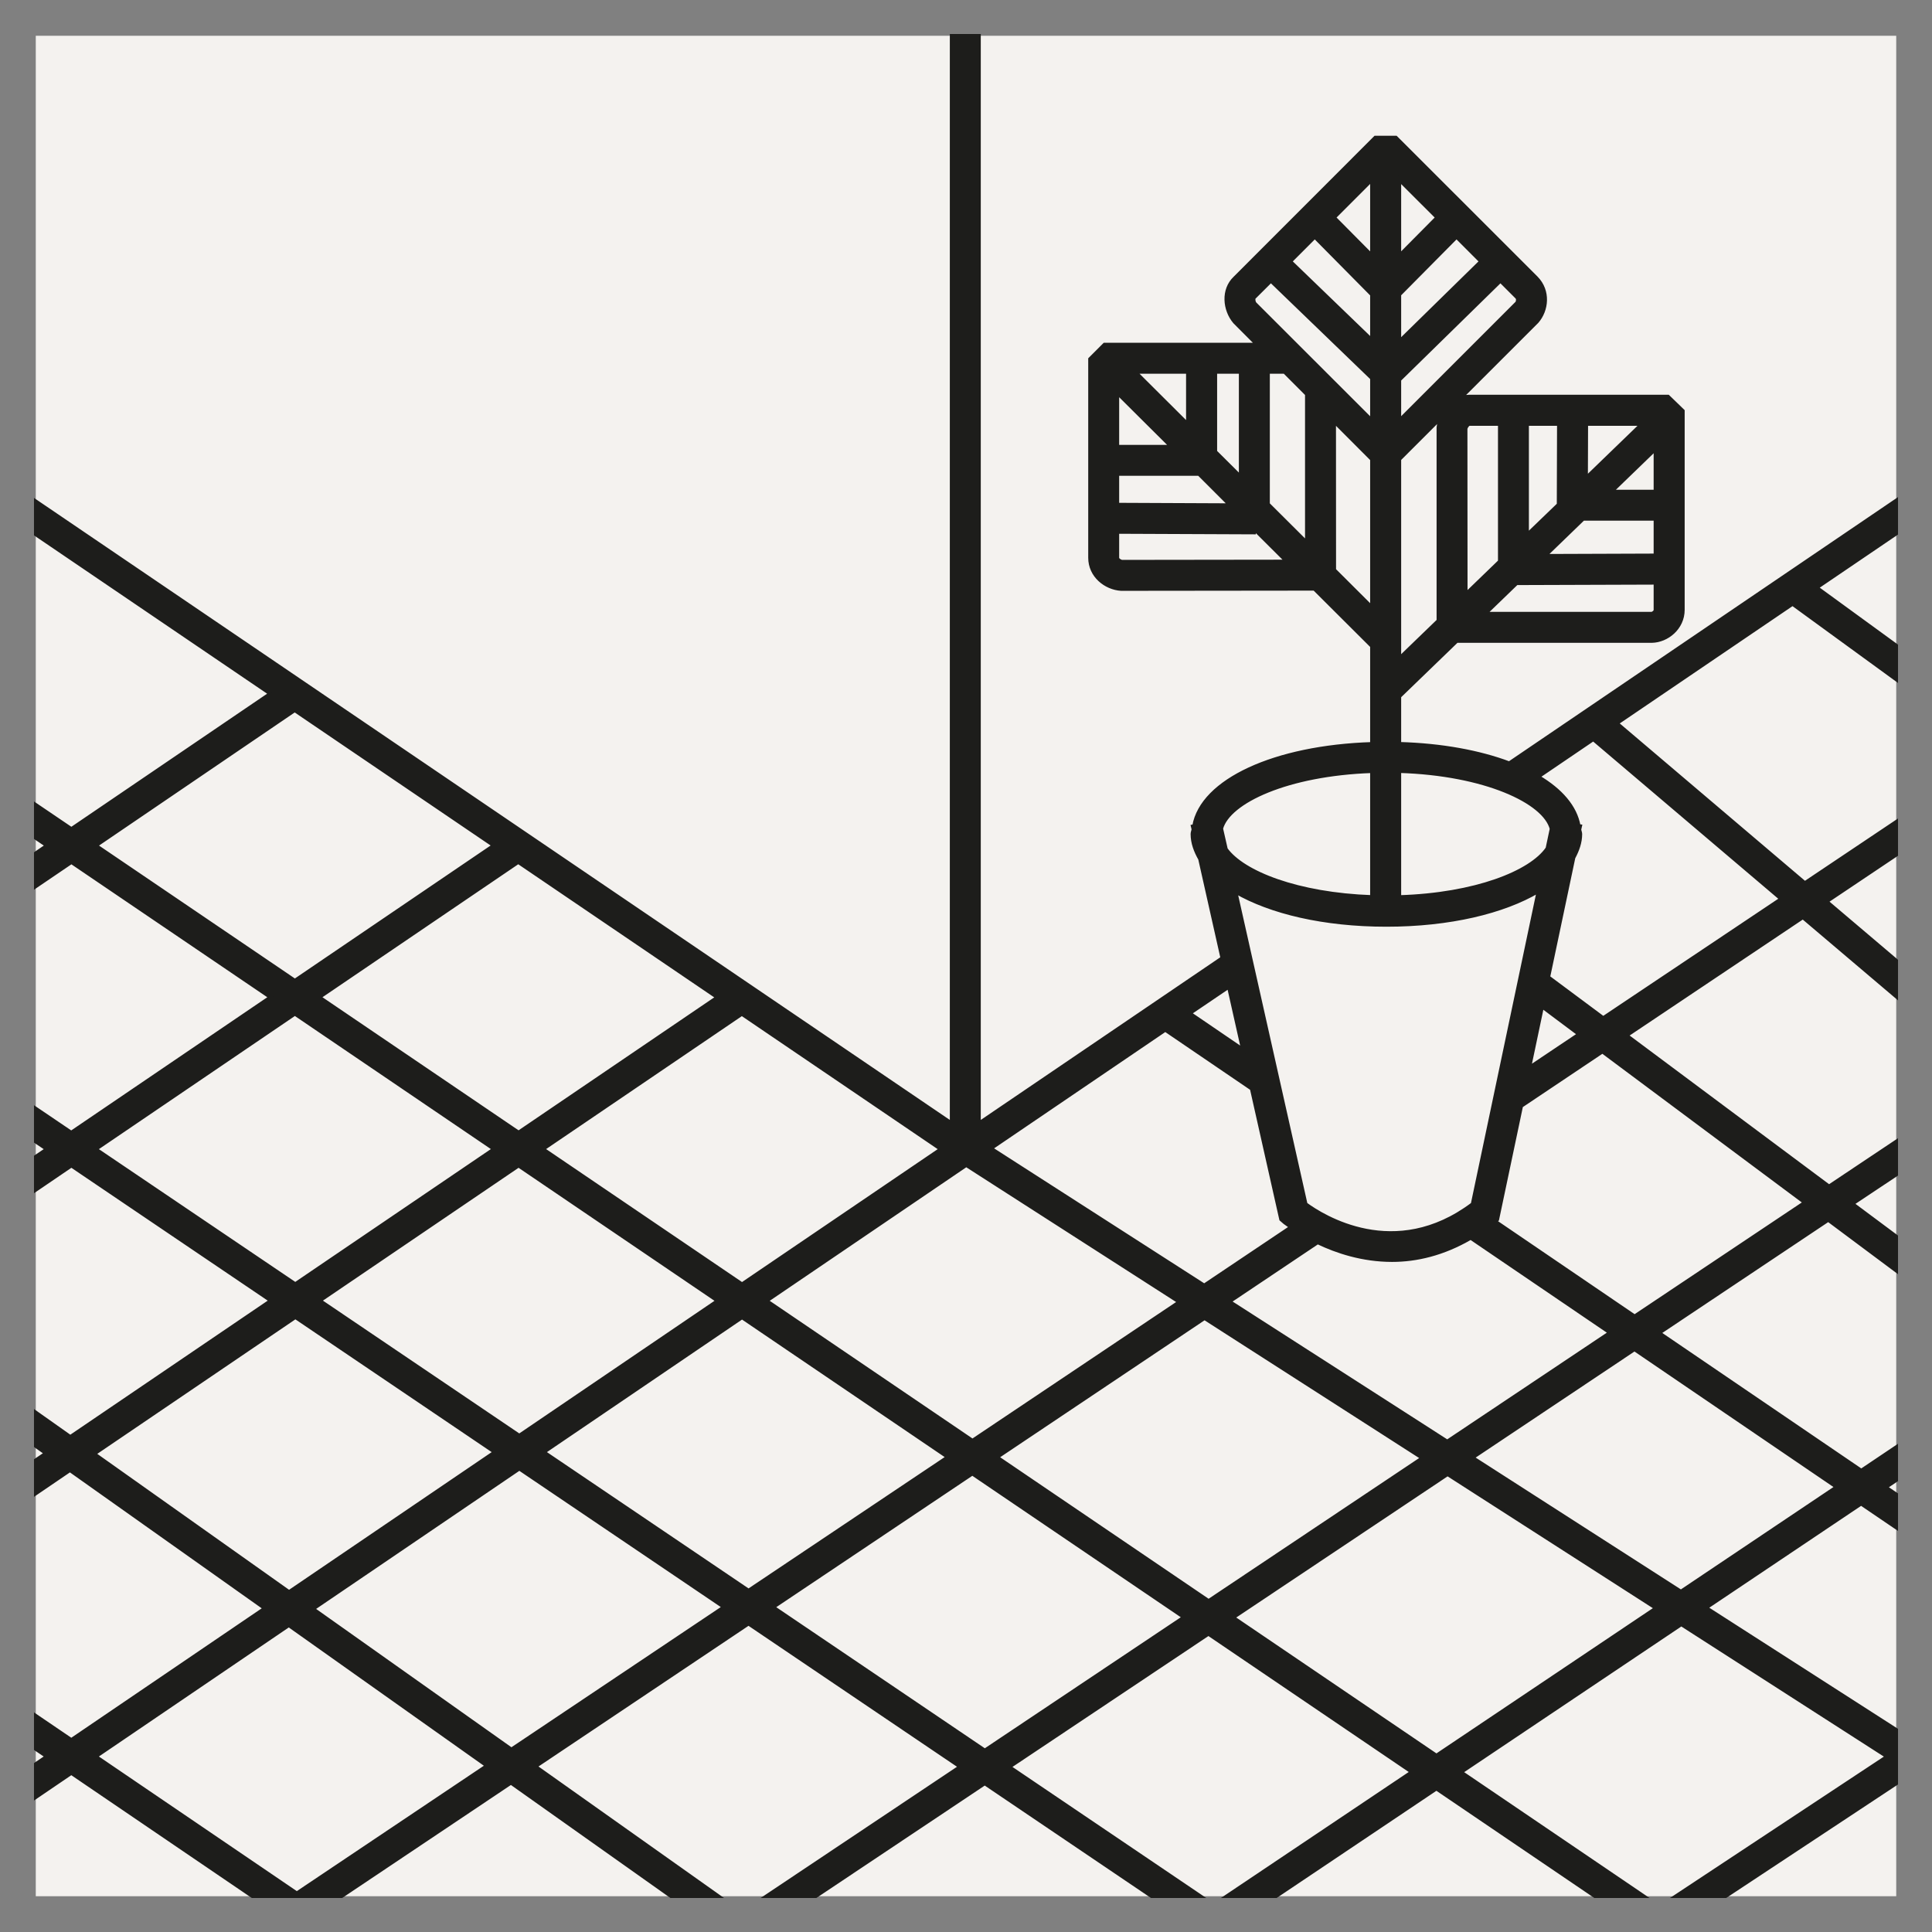
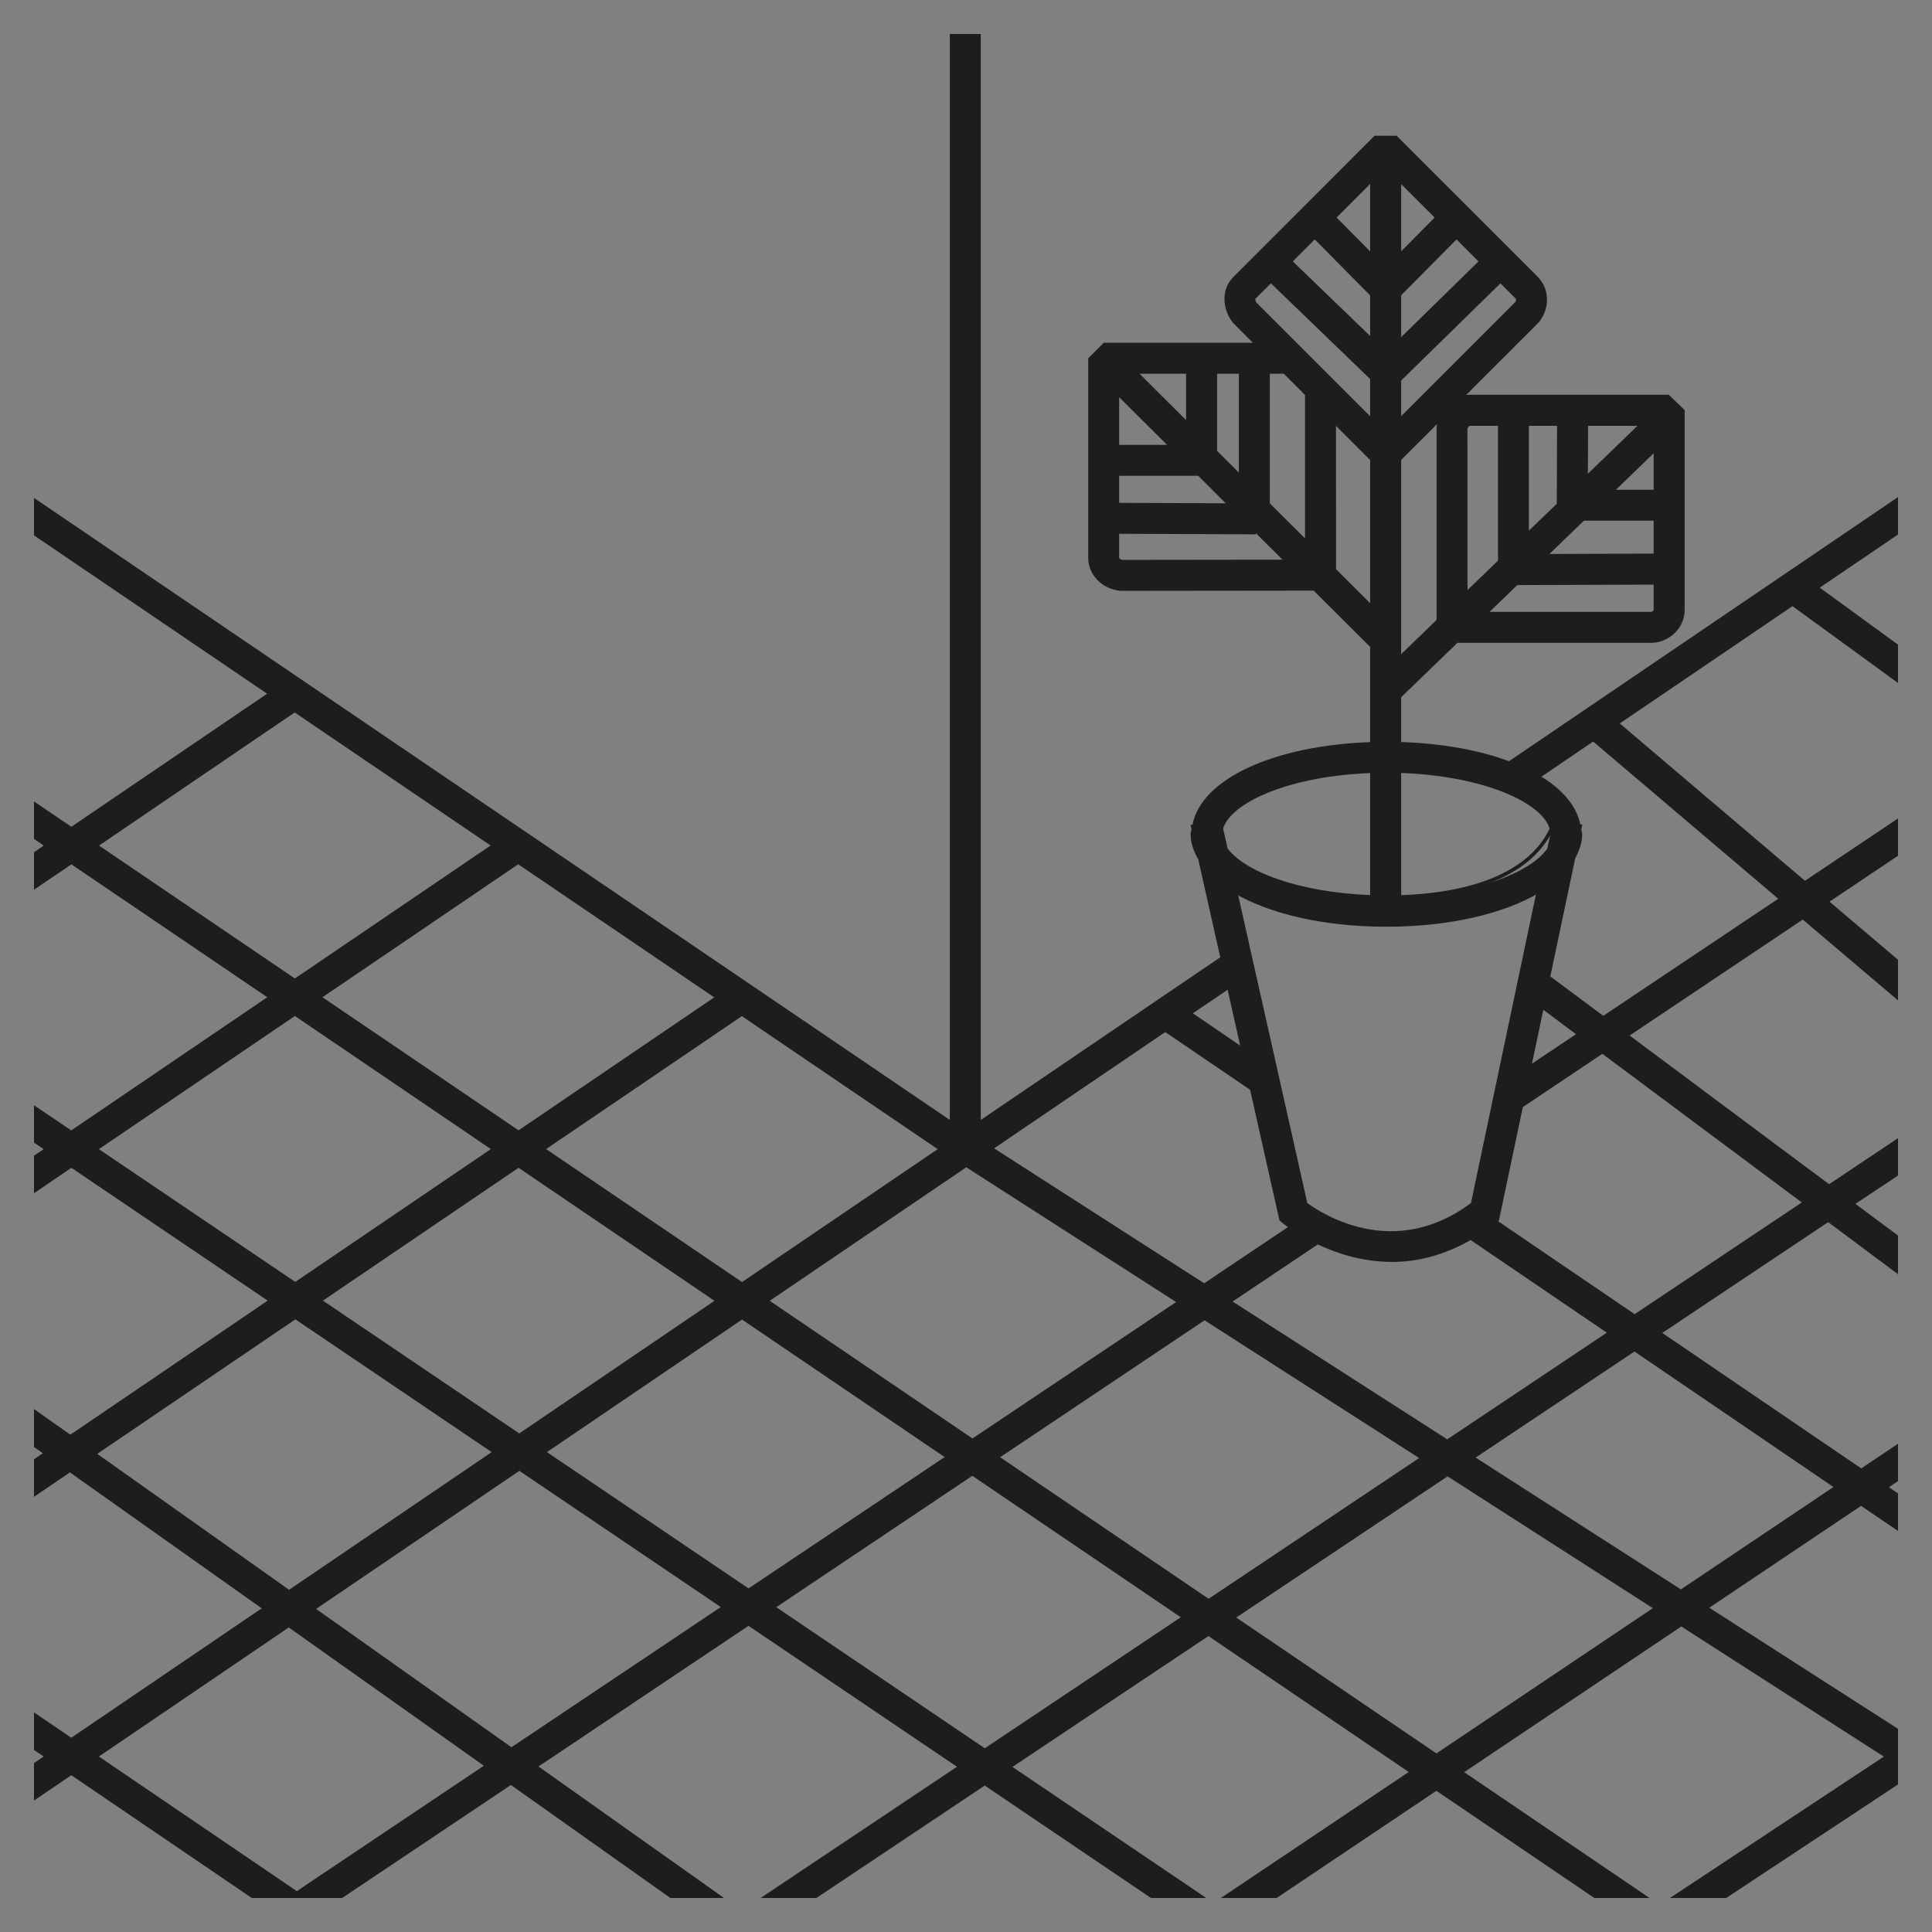
<svg xmlns="http://www.w3.org/2000/svg" width="54px" height="54px" viewBox="0 0 54 54" version="1.1">
  <rect x="0" y="0" width="54" height="54" fill="#808080" stroke="none" />
  <title>Aplicacoes-Ladrilho</title>
  <g id="Ícones" stroke="none" stroke-width="1" fill="none" fill-rule="evenodd">
    <g id="ícones-aplicações-recomendadas" transform="translate(-171, -273)">
      <g id="Aplicacoes-Ladrilho" transform="translate(172, 274)">
-         <rect id="Rectangle" fill="#F4F2EF" x="0" y="0" width="52" height="52" />
        <g id="Group-5">
          <path d="M7.072,44.427 L12.612,48.354 L7.296,51.918 L1.675,48.095 L7.072,44.427 Z M1.631,39.635 L7.256,35.816 L12.832,39.587 L7.079,43.496 L1.631,39.635 Z M1.675,31.119 L7.242,27.337 L12.809,31.117 L7.253,34.89 L1.675,31.119 Z M1.679,22.634 L7.237,18.853 L12.802,22.632 L7.242,26.409 L1.679,22.634 Z M19.052,26.877 L13.494,30.653 L7.924,26.873 L13.485,23.096 L19.052,26.877 Z M25.298,31.119 L19.74,34.894 L14.175,31.117 L19.735,27.341 L25.298,31.119 Z M26.007,31.566 L31.964,35.391 L26.181,39.266 L20.425,35.358 L26.007,31.566 Z M31.57,27.786 L33.985,29.43 L34.806,33.081 L34.904,33.166 C34.91,33.168 34.979,33.224 35.088,33.298 L32.658,34.928 L26.695,31.098 L31.57,27.786 Z M33.345,26.582 L33.739,28.336 L32.252,27.322 L33.345,26.582 Z M33.135,22.159 C33.34,21.404 34.988,20.637 37.346,20.556 L37.346,24.07 C35.268,23.997 33.741,23.394 33.266,22.735 L33.135,22.159 Z M37.75,24.852 C39.521,24.852 41.023,24.486 42,23.908 L40.159,32.655 C37.986,34.287 35.961,32.997 35.495,32.655 L33.535,23.928 C34.512,24.494 35.999,24.852 37.75,24.852 L37.75,24.852 Z M36.293,14.93 L36.291,10.781 L37.346,11.838 L37.346,15.98 L36.293,14.93 Z M34.073,7.485 C34.035,7.436 34.03,7.345 34.05,7.319 L34.522,6.849 L37.346,9.573 L37.346,10.755 L34.073,7.485 Z M35.526,14.169 L34.442,13.09 L34.442,9.396 L34.904,9.396 L35.526,10.019 L35.526,14.169 Z M30.36,14.699 C30.322,14.695 30.231,14.65 30.231,14.59 L30.231,13.869 L34.052,13.885 L34.054,13.784 L34.967,14.693 L30.36,14.699 Z M30.231,12.249 L32.512,12.249 L33.381,13.118 L30.231,13.104 L30.231,12.249 Z M30.231,9.982 L31.741,11.484 L30.231,11.484 L30.231,9.982 Z M32.201,9.396 L32.201,10.861 L30.73,9.396 L32.201,9.396 Z M32.969,9.396 L33.677,9.396 L33.677,12.329 L32.969,11.625 L32.969,9.396 Z M35.748,5.621 L37.346,7.236 L37.346,8.509 L35.063,6.307 L35.748,5.621 Z M37.346,4.02 L37.346,6.148 L36.287,5.08 L37.346,4.02 Z M38.113,20.554 C40.503,20.628 42.173,21.409 42.366,22.166 L42.25,22.713 C41.791,23.385 40.235,24.006 38.113,24.071 L38.113,20.554 Z M43.533,19.664 L48.786,24.125 L43.811,27.454 L42.276,26.312 L42.981,22.971 C43.093,22.763 43.172,22.544 43.172,22.312 C43.172,22.269 43.15,22.229 43.146,22.185 L43.167,22.09 L43.126,22.083 C43.033,21.557 42.631,21.088 41.991,20.711 L43.533,19.664 Z M41.745,28.84 L42.104,27.136 L43.136,27.908 L41.745,28.84 Z M49.448,32.611 L44.688,35.792 L40.787,33.136 L40.85,33.086 L41.519,29.913 L43.788,28.393 L49.448,32.611 Z M50.335,40.563 L45.982,43.484 L40.154,39.741 L44.684,36.715 L50.335,40.563 Z M39.149,48.068 L33.464,44.21 L39.46,40.205 L45.289,43.948 L39.149,48.068 Z M33.361,35.379 L35.829,33.725 C36.359,33.979 37.079,34.221 37.91,34.221 C38.589,34.221 39.337,34.049 40.106,33.6 L44.001,36.249 L39.451,39.29 L33.361,35.379 Z M26.865,39.73 L32.667,35.843 L38.757,39.752 L32.781,43.746 L26.865,39.73 Z M26.526,47.925 L20.607,43.921 L26.177,40.189 L32.093,44.203 L26.526,47.925 Z M14.198,39.587 L19.74,35.822 L25.493,39.726 L19.922,43.457 L14.198,39.587 Z M13.514,39.125 L7.937,35.353 L13.494,31.58 L19.059,35.358 L13.514,39.125 Z M13.294,47.897 L7.748,43.969 L13.516,40.05 L19.236,43.918 L13.294,47.897 Z M38.113,11.835 L39.277,10.672 C39.241,10.76 39.212,10.853 39.203,10.948 L39.203,16.349 L38.113,17.402 L38.113,11.835 Z M38.113,9.615 L40.938,6.849 L41.396,7.307 C41.447,7.357 41.411,7.453 41.401,7.465 L38.113,10.753 L38.113,9.615 Z M38.113,7.233 L39.71,5.621 L40.395,6.307 L38.113,8.543 L38.113,7.233 Z M38.113,4.025 L39.17,5.08 L38.113,6.146 L38.113,4.025 Z M40.063,10.851 L40.919,10.851 L40.919,14.691 L39.968,15.61 L39.965,10.986 C39.973,10.929 40.03,10.859 40.063,10.851 L40.063,10.851 Z M45.27,15.29 L45.27,16.045 C45.27,16.112 45.183,16.152 45.164,16.152 L40.51,16.152 L41.389,15.303 L45.27,15.29 Z M41.683,10.851 L42.57,10.851 L42.563,13.102 L41.683,13.95 L41.683,10.851 Z M45.27,13.503 L45.27,14.523 L42.184,14.534 L43.25,13.503 L45.27,13.503 Z M43.337,10.851 L44.892,10.851 L43.332,12.359 L43.337,10.851 Z M45.27,12.738 L44.042,12.738 L45.27,11.551 L45.27,12.738 Z M6.054,52 L8.548,52 L13.281,48.83 L17.755,52 L19.081,52 L13.963,48.373 L19.921,44.382 L25.838,48.382 L20.423,52 L21.802,52 L26.524,48.847 L31.187,52 L32.553,52 L27.209,48.386 L32.776,44.668 L38.464,48.528 L33.288,52 L34.667,52 L39.148,48.993 L43.578,52 L44.944,52 L39.835,48.532 L45.993,44.401 L51.746,48.097 L45.841,52 L47.232,52 L52,48.849 L52,47.349 L46.684,43.937 L51.018,41.029 L52,41.696 L52,40.768 L51.706,40.569 L52,40.371 L52,39.447 L51.023,40.103 L45.372,36.256 L50.1,33.098 L52,34.515 L52,33.559 L50.774,32.646 L52,31.83 L52,30.906 L50.122,32.16 L44.462,27.941 L49.391,24.64 L52,26.853 L52,25.849 L50.053,24.197 L52,22.892 L52,21.97 L49.446,23.681 L44.19,19.216 L49.102,15.881 L52,17.991 L52,17.043 L49.776,15.424 L52,13.914 L52,12.988 L41.184,20.332 C40.347,20.018 39.297,19.823 38.113,19.789 L38.113,18.466 L39.716,16.917 L39.774,16.917 L45.171,16.917 C45.59,16.91 46.037,16.557 46.037,16.045 L46.037,10.485 L45.623,10.084 L40.07,10.084 L40.056,10.084 C39.968,10.084 39.886,10.113 39.807,10.141 L41.96,7.989 C42.235,7.675 42.302,7.133 41.938,6.765 L38.015,2.844 L37.44,2.844 L33.516,6.77 C33.169,7.099 33.222,7.659 33.51,8 L34.139,8.631 L29.87,8.631 L29.466,9.035 L29.466,14.59 C29.466,15.094 29.901,15.436 30.334,15.464 L35.738,15.458 L37.346,17.061 L37.346,19.791 C34.624,19.878 32.594,20.817 32.374,22.088 L32.336,22.096 L32.355,22.178 C32.349,22.223 32.328,22.267 32.328,22.312 C32.328,22.558 32.415,22.787 32.54,23.007 L33.163,25.779 L26.363,30.397 L26.363,0 L25.598,0 L25.598,30.397 L1.8768781e-15,13.011 L1.8768781e-15,13.937 L6.555,18.389 L0.995,22.169 L1.8768781e-15,21.495 L1.8768781e-15,22.422 L0.313,22.634 L1.8768781e-15,22.848 L1.8768781e-15,23.774 L0.996,23.098 L6.56,26.873 L0.991,30.656 L1.8768781e-15,29.985 L1.8768781e-15,30.909 L0.311,31.119 L1.8768781e-15,31.329 L1.8768781e-15,32.257 L0.995,31.58 L6.572,35.353 L0.965,39.161 L1.8768781e-15,38.479 L1.8768781e-15,39.418 L0.286,39.62 L1.8768781e-15,39.814 L1.8768781e-15,40.743 L0.955,40.093 L6.403,43.954 L0.993,47.631 L1.8768781e-15,46.956 L1.8768781e-15,47.885 L0.31,48.095 L1.8768781e-15,48.305 L1.8768781e-15,49.232 L0.993,48.557 L6.054,52 Z" id="Fill-1" fill="#1D1D1B" />
-           <path d="M7.072,44.427 L12.612,48.354 L7.296,51.918 L1.675,48.095 L7.072,44.427 Z M1.631,39.635 L7.256,35.816 L12.832,39.587 L7.079,43.496 L1.631,39.635 Z M1.675,31.119 L7.242,27.337 L12.809,31.117 L7.253,34.89 L1.675,31.119 Z M1.679,22.634 L7.237,18.853 L12.802,22.632 L7.242,26.409 L1.679,22.634 Z M19.052,26.877 L13.494,30.653 L7.924,26.873 L13.485,23.096 L19.052,26.877 Z M25.298,31.119 L19.74,34.894 L14.175,31.117 L19.735,27.341 L25.298,31.119 Z M26.007,31.566 L31.964,35.391 L26.181,39.266 L20.425,35.358 L26.007,31.566 Z M31.57,27.786 L33.985,29.43 L34.806,33.081 L34.904,33.166 C34.91,33.168 34.979,33.224 35.088,33.298 L32.658,34.928 L26.695,31.098 L31.57,27.786 Z M33.345,26.582 L33.739,28.336 L32.252,27.322 L33.345,26.582 Z M33.135,22.159 C33.34,21.404 34.988,20.637 37.346,20.556 L37.346,24.07 C35.268,23.997 33.741,23.394 33.266,22.735 L33.135,22.159 Z M37.75,24.852 C39.521,24.852 41.023,24.486 42,23.908 L40.159,32.655 C37.986,34.287 35.961,32.997 35.495,32.655 L33.535,23.928 C34.512,24.494 35.999,24.852 37.75,24.852 Z M36.293,14.93 L36.291,10.781 L37.346,11.838 L37.346,15.98 L36.293,14.93 Z M34.073,7.485 C34.035,7.436 34.03,7.345 34.05,7.319 L34.522,6.849 L37.346,9.573 L37.346,10.755 L34.073,7.485 Z M35.526,14.169 L34.442,13.09 L34.442,9.396 L34.904,9.396 L35.526,10.019 L35.526,14.169 Z M30.36,14.699 C30.322,14.695 30.231,14.65 30.231,14.59 L30.231,13.869 L34.052,13.885 L34.054,13.784 L34.967,14.693 L30.36,14.699 Z M30.231,12.249 L32.512,12.249 L33.381,13.118 L30.231,13.104 L30.231,12.249 Z M30.231,9.982 L31.741,11.484 L30.231,11.484 L30.231,9.982 Z M32.201,9.396 L32.201,10.861 L30.73,9.396 L32.201,9.396 Z M32.969,9.396 L33.677,9.396 L33.677,12.329 L32.969,11.625 L32.969,9.396 Z M35.748,5.621 L37.346,7.236 L37.346,8.509 L35.063,6.307 L35.748,5.621 Z M37.346,4.02 L37.346,6.148 L36.287,5.08 L37.346,4.02 Z M38.113,20.554 C40.503,20.628 42.173,21.409 42.366,22.166 L42.25,22.713 C41.791,23.385 40.235,24.006 38.113,24.071 L38.113,20.554 Z M43.533,19.664 L48.786,24.125 L43.811,27.454 L42.276,26.312 L42.981,22.971 C43.093,22.763 43.172,22.544 43.172,22.312 C43.172,22.269 43.15,22.229 43.146,22.185 L43.167,22.09 L43.126,22.083 C43.033,21.557 42.631,21.088 41.991,20.711 L43.533,19.664 Z M41.745,28.84 L42.104,27.136 L43.136,27.908 L41.745,28.84 Z M49.448,32.611 L44.688,35.792 L40.787,33.136 L40.85,33.086 L41.519,29.913 L43.788,28.393 L49.448,32.611 Z M50.335,40.563 L45.982,43.484 L40.154,39.741 L44.684,36.715 L50.335,40.563 Z M39.149,48.068 L33.464,44.21 L39.46,40.205 L45.289,43.948 L39.149,48.068 Z M33.361,35.379 L35.829,33.725 C36.359,33.979 37.079,34.221 37.91,34.221 C38.589,34.221 39.337,34.049 40.106,33.6 L44.001,36.249 L39.451,39.29 L33.361,35.379 Z M26.865,39.73 L32.667,35.843 L38.757,39.752 L32.781,43.746 L26.865,39.73 Z M26.526,47.925 L20.607,43.921 L26.177,40.189 L32.093,44.203 L26.526,47.925 Z M14.198,39.587 L19.74,35.822 L25.493,39.726 L19.922,43.457 L14.198,39.587 Z M13.514,39.125 L7.937,35.353 L13.494,31.58 L19.059,35.358 L13.514,39.125 Z M13.294,47.897 L7.748,43.969 L13.516,40.05 L19.236,43.918 L13.294,47.897 Z M38.113,11.835 L39.277,10.672 C39.241,10.76 39.212,10.853 39.203,10.948 L39.203,16.349 L38.113,17.402 L38.113,11.835 Z M38.113,9.615 L40.938,6.849 L41.396,7.307 C41.447,7.357 41.411,7.453 41.401,7.465 L38.113,10.753 L38.113,9.615 Z M38.113,7.233 L39.71,5.621 L40.395,6.307 L38.113,8.543 L38.113,7.233 Z M38.113,4.025 L39.17,5.08 L38.113,6.146 L38.113,4.025 Z M40.063,10.851 L40.919,10.851 L40.919,14.691 L39.968,15.61 L39.965,10.986 C39.973,10.929 40.03,10.859 40.063,10.851 Z M45.27,15.29 L45.27,16.045 C45.27,16.112 45.183,16.152 45.164,16.152 L40.51,16.152 L41.389,15.303 L45.27,15.29 Z M41.683,10.851 L42.57,10.851 L42.563,13.102 L41.683,13.95 L41.683,10.851 Z M45.27,13.503 L45.27,14.523 L42.184,14.534 L43.25,13.503 L45.27,13.503 Z M43.337,10.851 L44.892,10.851 L43.332,12.359 L43.337,10.851 Z M45.27,12.738 L44.042,12.738 L45.27,11.551 L45.27,12.738 Z M6.054,52 L8.548,52 L13.281,48.83 L17.755,52 L19.081,52 L13.963,48.373 L19.921,44.382 L25.838,48.382 L20.423,52 L21.802,52 L26.524,48.847 L31.187,52 L32.553,52 L27.209,48.386 L32.776,44.668 L38.464,48.528 L33.288,52 L34.667,52 L39.148,48.993 L43.578,52 L44.944,52 L39.835,48.532 L45.993,44.401 L51.746,48.097 L45.841,52 L47.232,52 L52,48.849 L52,47.349 L46.684,43.937 L51.018,41.029 L52,41.696 L52,40.768 L51.706,40.569 L52,40.371 L52,39.447 L51.023,40.103 L45.372,36.256 L50.1,33.098 L52,34.515 L52,33.559 L50.774,32.646 L52,31.83 L52,30.906 L50.122,32.16 L44.462,27.941 L49.391,24.64 L52,26.853 L52,25.849 L50.053,24.197 L52,22.892 L52,21.97 L49.446,23.681 L44.19,19.216 L49.102,15.881 L52,17.991 L52,17.043 L49.776,15.424 L52,13.914 L52,12.988 L41.184,20.332 C40.347,20.018 39.297,19.823 38.113,19.789 L38.113,18.466 L39.716,16.917 L39.774,16.917 L45.171,16.917 C45.59,16.91 46.037,16.557 46.037,16.045 L46.037,10.485 L45.623,10.084 L40.07,10.084 L40.056,10.084 C39.968,10.084 39.886,10.113 39.807,10.141 L41.96,7.989 C42.235,7.675 42.302,7.133 41.938,6.765 L38.015,2.844 L37.44,2.844 L33.516,6.77 C33.169,7.099 33.222,7.659 33.51,8 L34.139,8.631 L29.87,8.631 L29.466,9.035 L29.466,14.59 C29.466,15.094 29.901,15.436 30.334,15.464 L35.738,15.458 L37.346,17.061 L37.346,19.791 C34.624,19.878 32.594,20.817 32.374,22.088 L32.336,22.096 L32.355,22.178 C32.349,22.223 32.328,22.267 32.328,22.312 C32.328,22.558 32.415,22.787 32.54,23.007 L33.163,25.779 L26.363,30.397 L26.363,0 L25.598,0 L25.598,30.397 L1.8768781e-15,13.011 L1.8768781e-15,13.937 L6.555,18.389 L0.995,22.169 L1.8768781e-15,21.495 L1.8768781e-15,22.422 L0.313,22.634 L1.8768781e-15,22.848 L1.8768781e-15,23.774 L0.996,23.098 L6.56,26.873 L0.991,30.656 L1.8768781e-15,29.985 L1.8768781e-15,30.909 L0.311,31.119 L1.8768781e-15,31.329 L1.8768781e-15,32.257 L0.995,31.58 L6.572,35.353 L0.965,39.161 L1.8768781e-15,38.479 L1.8768781e-15,39.418 L0.286,39.62 L1.8768781e-15,39.814 L1.8768781e-15,40.743 L0.955,40.093 L6.403,43.954 L0.993,47.631 L1.8768781e-15,46.956 L1.8768781e-15,47.885 L0.31,48.095 L1.8768781e-15,48.305 L1.8768781e-15,49.232 L0.993,48.557 L6.054,52 Z" id="Stroke-3" stroke="#1D1D1B" stroke-width="0.1" />
+           <path d="M7.072,44.427 L12.612,48.354 L7.296,51.918 L1.675,48.095 L7.072,44.427 Z M1.631,39.635 L7.256,35.816 L12.832,39.587 L7.079,43.496 L1.631,39.635 Z M1.675,31.119 L7.242,27.337 L12.809,31.117 L7.253,34.89 L1.675,31.119 Z M1.679,22.634 L7.237,18.853 L12.802,22.632 L7.242,26.409 L1.679,22.634 Z M19.052,26.877 L13.494,30.653 L7.924,26.873 L13.485,23.096 L19.052,26.877 Z M25.298,31.119 L19.74,34.894 L14.175,31.117 L19.735,27.341 L25.298,31.119 Z M26.007,31.566 L31.964,35.391 L26.181,39.266 L20.425,35.358 L26.007,31.566 Z M31.57,27.786 L33.985,29.43 L34.806,33.081 L34.904,33.166 C34.91,33.168 34.979,33.224 35.088,33.298 L32.658,34.928 L26.695,31.098 L31.57,27.786 Z M33.345,26.582 L33.739,28.336 L32.252,27.322 L33.345,26.582 Z M33.135,22.159 C33.34,21.404 34.988,20.637 37.346,20.556 L37.346,24.07 C35.268,23.997 33.741,23.394 33.266,22.735 L33.135,22.159 Z M37.75,24.852 C39.521,24.852 41.023,24.486 42,23.908 L40.159,32.655 C37.986,34.287 35.961,32.997 35.495,32.655 L33.535,23.928 C34.512,24.494 35.999,24.852 37.75,24.852 Z M36.293,14.93 L36.291,10.781 L37.346,11.838 L37.346,15.98 L36.293,14.93 Z M34.073,7.485 C34.035,7.436 34.03,7.345 34.05,7.319 L34.522,6.849 L37.346,9.573 L37.346,10.755 L34.073,7.485 Z M35.526,14.169 L34.442,13.09 L34.442,9.396 L34.904,9.396 L35.526,10.019 L35.526,14.169 Z M30.36,14.699 C30.322,14.695 30.231,14.65 30.231,14.59 L30.231,13.869 L34.052,13.885 L34.054,13.784 L34.967,14.693 L30.36,14.699 Z M30.231,12.249 L32.512,12.249 L33.381,13.118 L30.231,13.104 L30.231,12.249 Z M30.231,9.982 L31.741,11.484 L30.231,11.484 L30.231,9.982 Z M32.201,9.396 L32.201,10.861 L30.73,9.396 L32.201,9.396 Z M32.969,9.396 L33.677,9.396 L33.677,12.329 L32.969,11.625 L32.969,9.396 Z M35.748,5.621 L37.346,7.236 L37.346,8.509 L35.063,6.307 L35.748,5.621 Z M37.346,4.02 L37.346,6.148 L36.287,5.08 L37.346,4.02 Z M38.113,20.554 C40.503,20.628 42.173,21.409 42.366,22.166 C41.791,23.385 40.235,24.006 38.113,24.071 L38.113,20.554 Z M43.533,19.664 L48.786,24.125 L43.811,27.454 L42.276,26.312 L42.981,22.971 C43.093,22.763 43.172,22.544 43.172,22.312 C43.172,22.269 43.15,22.229 43.146,22.185 L43.167,22.09 L43.126,22.083 C43.033,21.557 42.631,21.088 41.991,20.711 L43.533,19.664 Z M41.745,28.84 L42.104,27.136 L43.136,27.908 L41.745,28.84 Z M49.448,32.611 L44.688,35.792 L40.787,33.136 L40.85,33.086 L41.519,29.913 L43.788,28.393 L49.448,32.611 Z M50.335,40.563 L45.982,43.484 L40.154,39.741 L44.684,36.715 L50.335,40.563 Z M39.149,48.068 L33.464,44.21 L39.46,40.205 L45.289,43.948 L39.149,48.068 Z M33.361,35.379 L35.829,33.725 C36.359,33.979 37.079,34.221 37.91,34.221 C38.589,34.221 39.337,34.049 40.106,33.6 L44.001,36.249 L39.451,39.29 L33.361,35.379 Z M26.865,39.73 L32.667,35.843 L38.757,39.752 L32.781,43.746 L26.865,39.73 Z M26.526,47.925 L20.607,43.921 L26.177,40.189 L32.093,44.203 L26.526,47.925 Z M14.198,39.587 L19.74,35.822 L25.493,39.726 L19.922,43.457 L14.198,39.587 Z M13.514,39.125 L7.937,35.353 L13.494,31.58 L19.059,35.358 L13.514,39.125 Z M13.294,47.897 L7.748,43.969 L13.516,40.05 L19.236,43.918 L13.294,47.897 Z M38.113,11.835 L39.277,10.672 C39.241,10.76 39.212,10.853 39.203,10.948 L39.203,16.349 L38.113,17.402 L38.113,11.835 Z M38.113,9.615 L40.938,6.849 L41.396,7.307 C41.447,7.357 41.411,7.453 41.401,7.465 L38.113,10.753 L38.113,9.615 Z M38.113,7.233 L39.71,5.621 L40.395,6.307 L38.113,8.543 L38.113,7.233 Z M38.113,4.025 L39.17,5.08 L38.113,6.146 L38.113,4.025 Z M40.063,10.851 L40.919,10.851 L40.919,14.691 L39.968,15.61 L39.965,10.986 C39.973,10.929 40.03,10.859 40.063,10.851 Z M45.27,15.29 L45.27,16.045 C45.27,16.112 45.183,16.152 45.164,16.152 L40.51,16.152 L41.389,15.303 L45.27,15.29 Z M41.683,10.851 L42.57,10.851 L42.563,13.102 L41.683,13.95 L41.683,10.851 Z M45.27,13.503 L45.27,14.523 L42.184,14.534 L43.25,13.503 L45.27,13.503 Z M43.337,10.851 L44.892,10.851 L43.332,12.359 L43.337,10.851 Z M45.27,12.738 L44.042,12.738 L45.27,11.551 L45.27,12.738 Z M6.054,52 L8.548,52 L13.281,48.83 L17.755,52 L19.081,52 L13.963,48.373 L19.921,44.382 L25.838,48.382 L20.423,52 L21.802,52 L26.524,48.847 L31.187,52 L32.553,52 L27.209,48.386 L32.776,44.668 L38.464,48.528 L33.288,52 L34.667,52 L39.148,48.993 L43.578,52 L44.944,52 L39.835,48.532 L45.993,44.401 L51.746,48.097 L45.841,52 L47.232,52 L52,48.849 L52,47.349 L46.684,43.937 L51.018,41.029 L52,41.696 L52,40.768 L51.706,40.569 L52,40.371 L52,39.447 L51.023,40.103 L45.372,36.256 L50.1,33.098 L52,34.515 L52,33.559 L50.774,32.646 L52,31.83 L52,30.906 L50.122,32.16 L44.462,27.941 L49.391,24.64 L52,26.853 L52,25.849 L50.053,24.197 L52,22.892 L52,21.97 L49.446,23.681 L44.19,19.216 L49.102,15.881 L52,17.991 L52,17.043 L49.776,15.424 L52,13.914 L52,12.988 L41.184,20.332 C40.347,20.018 39.297,19.823 38.113,19.789 L38.113,18.466 L39.716,16.917 L39.774,16.917 L45.171,16.917 C45.59,16.91 46.037,16.557 46.037,16.045 L46.037,10.485 L45.623,10.084 L40.07,10.084 L40.056,10.084 C39.968,10.084 39.886,10.113 39.807,10.141 L41.96,7.989 C42.235,7.675 42.302,7.133 41.938,6.765 L38.015,2.844 L37.44,2.844 L33.516,6.77 C33.169,7.099 33.222,7.659 33.51,8 L34.139,8.631 L29.87,8.631 L29.466,9.035 L29.466,14.59 C29.466,15.094 29.901,15.436 30.334,15.464 L35.738,15.458 L37.346,17.061 L37.346,19.791 C34.624,19.878 32.594,20.817 32.374,22.088 L32.336,22.096 L32.355,22.178 C32.349,22.223 32.328,22.267 32.328,22.312 C32.328,22.558 32.415,22.787 32.54,23.007 L33.163,25.779 L26.363,30.397 L26.363,0 L25.598,0 L25.598,30.397 L1.8768781e-15,13.011 L1.8768781e-15,13.937 L6.555,18.389 L0.995,22.169 L1.8768781e-15,21.495 L1.8768781e-15,22.422 L0.313,22.634 L1.8768781e-15,22.848 L1.8768781e-15,23.774 L0.996,23.098 L6.56,26.873 L0.991,30.656 L1.8768781e-15,29.985 L1.8768781e-15,30.909 L0.311,31.119 L1.8768781e-15,31.329 L1.8768781e-15,32.257 L0.995,31.58 L6.572,35.353 L0.965,39.161 L1.8768781e-15,38.479 L1.8768781e-15,39.418 L0.286,39.62 L1.8768781e-15,39.814 L1.8768781e-15,40.743 L0.955,40.093 L6.403,43.954 L0.993,47.631 L1.8768781e-15,46.956 L1.8768781e-15,47.885 L0.31,48.095 L1.8768781e-15,48.305 L1.8768781e-15,49.232 L0.993,48.557 L6.054,52 Z" id="Stroke-3" stroke="#1D1D1B" stroke-width="0.1" />
        </g>
      </g>
    </g>
  </g>
</svg>